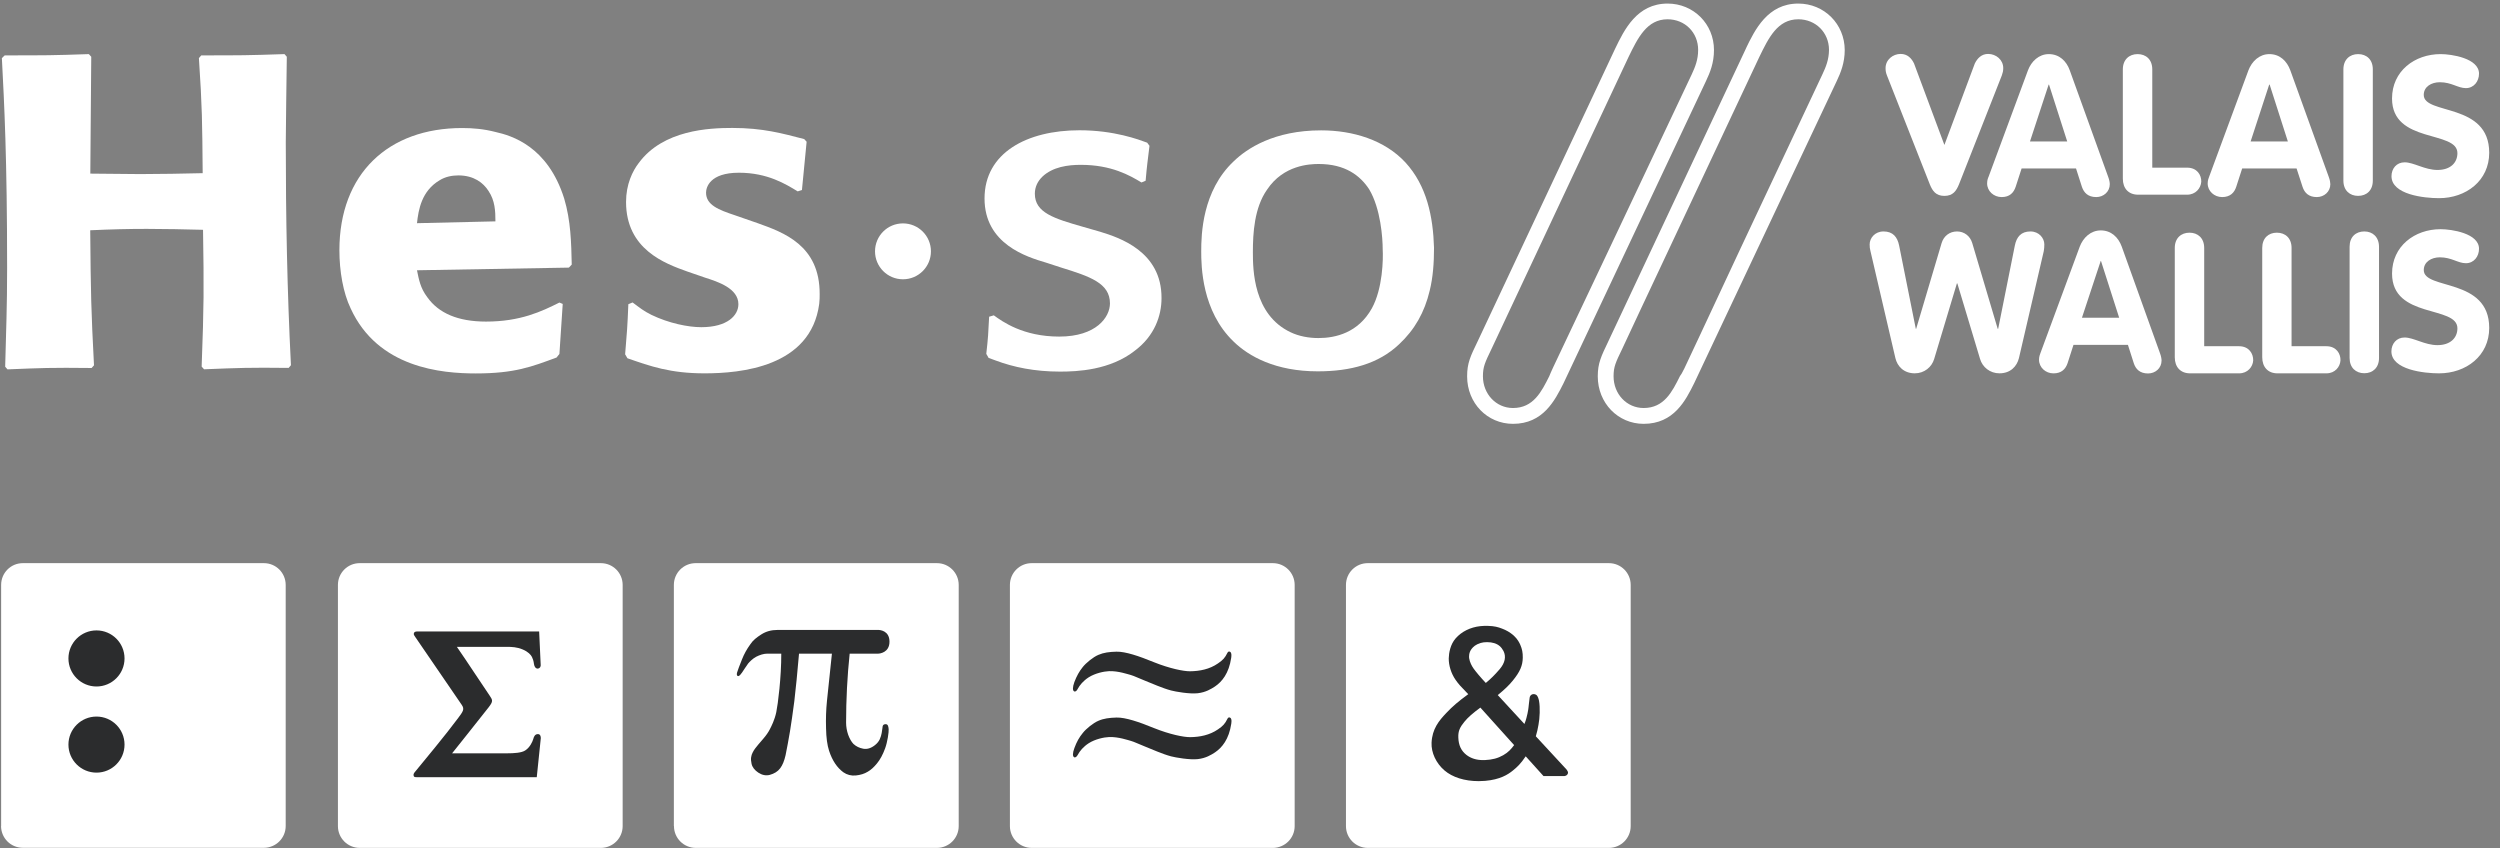
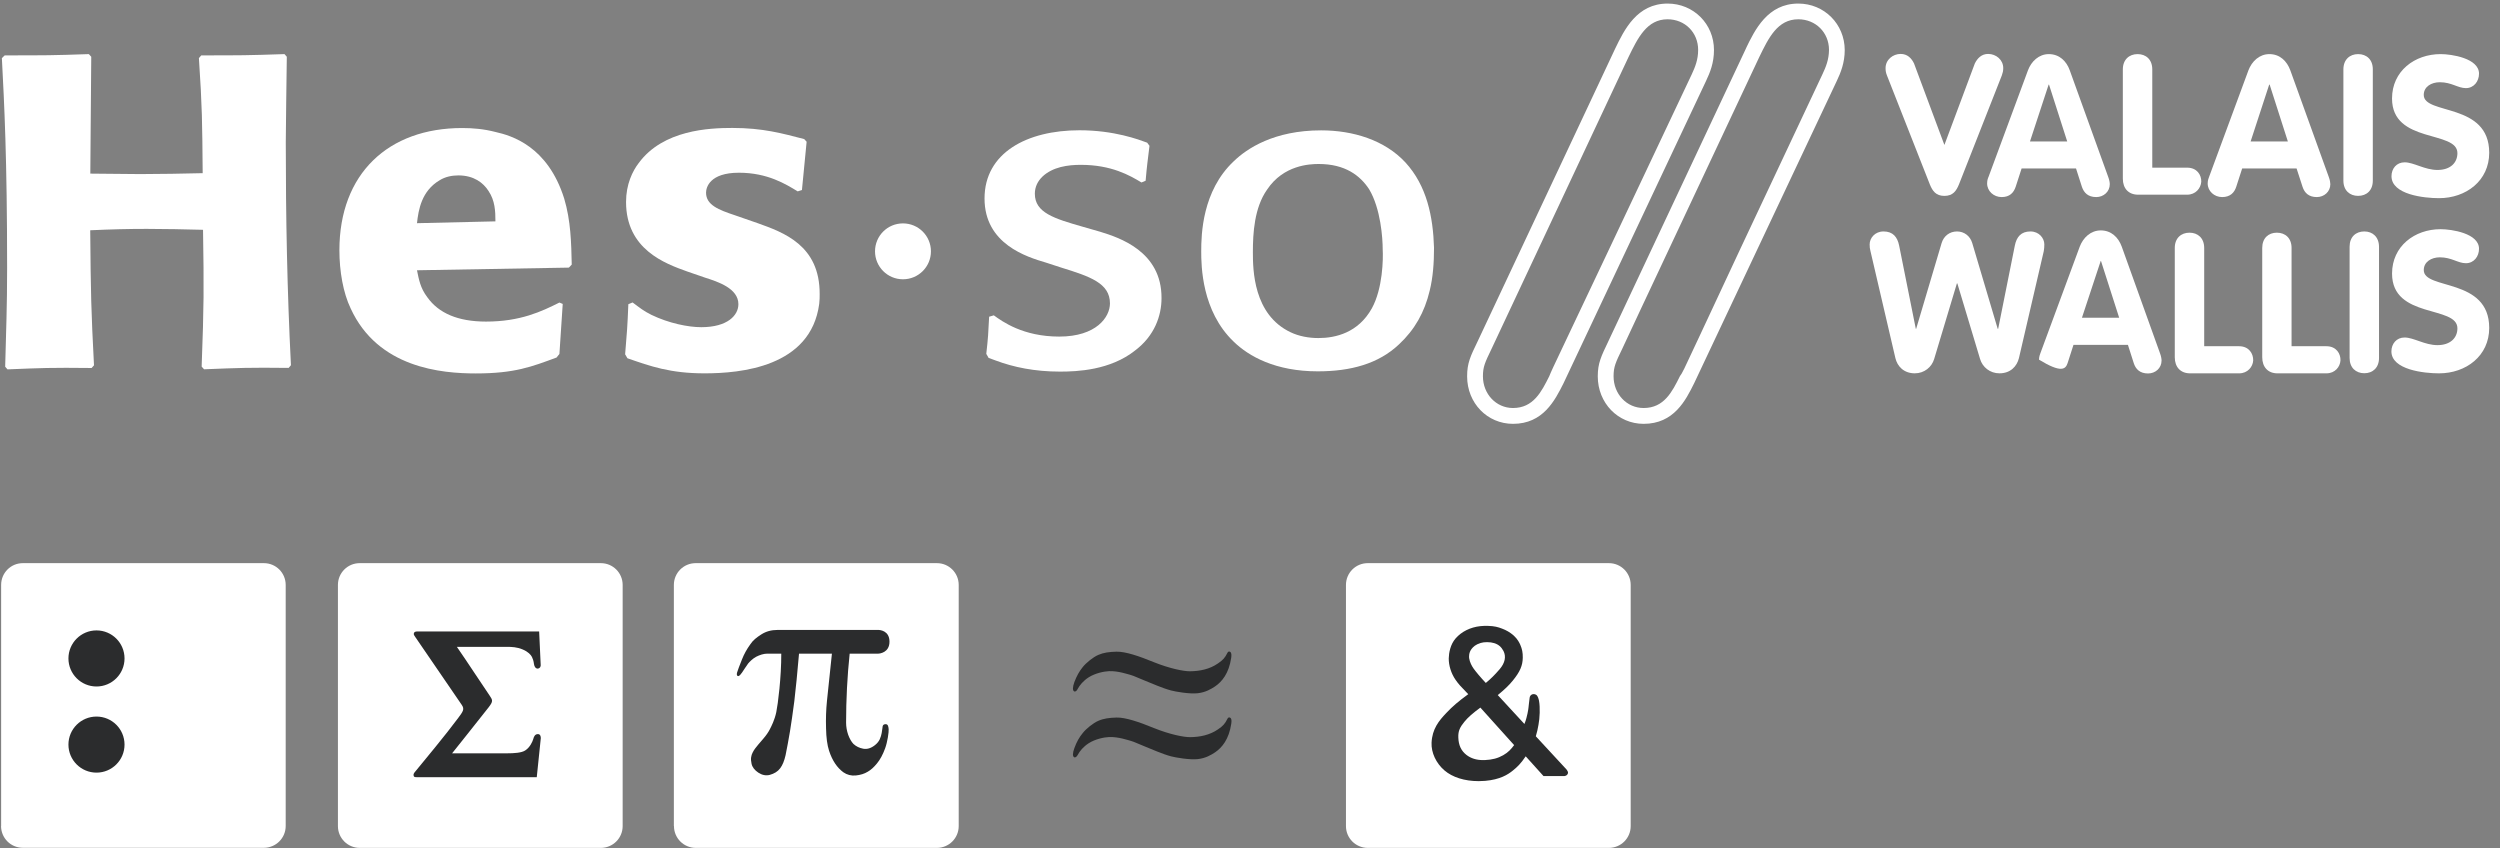
<svg xmlns="http://www.w3.org/2000/svg" width="112" height="38" viewBox="0 0 112 38" fill="none">
  <rect x="0" y="0" width="112" height="38" fill="#808080" stroke="none" />
  <g id="Frame 196">
    <g id="basePicoSocial_12_">
      <path id="Vector" d="M60.299 37.009C60.299 37.548 60.735 37.985 61.275 37.985H72.079C72.619 37.985 73.055 37.548 73.055 37.009V26.205C73.055 25.665 72.619 25.229 72.079 25.229H61.275C60.735 25.229 60.299 25.665 60.299 26.205V37.009Z" fill="white" />
    </g>
    <g id="PictoSocialBlanc_12_">
      <path id="Vector_2" d="M70.123 34.411L68.805 32.986C68.863 32.8 68.891 32.648 68.924 32.471C68.982 32.174 69.003 31.692 68.949 31.404C68.933 31.317 68.896 31.181 68.826 31.132C68.76 31.087 68.69 31.091 68.644 31.107C68.587 31.128 68.541 31.177 68.529 31.251C68.508 31.375 68.488 31.63 68.475 31.713C68.471 31.75 68.467 31.783 68.463 31.799C68.447 31.91 68.422 32.017 68.385 32.162C68.356 32.265 68.344 32.314 68.294 32.434L67.1 31.14C67.396 30.897 67.602 30.704 67.775 30.489C68.097 30.094 68.216 29.814 68.22 29.464C68.224 29.237 68.191 29.077 68.109 28.887C68.072 28.805 67.994 28.636 67.817 28.475C67.652 28.327 67.471 28.228 67.293 28.162C67.112 28.092 66.951 28.047 66.655 28.039C66.556 28.035 66.449 28.039 66.321 28.051C65.872 28.1 65.481 28.294 65.213 28.599C64.974 28.871 64.909 29.254 64.904 29.493C64.9 29.81 65.011 30.172 65.209 30.456C65.337 30.642 65.46 30.774 65.671 30.988L65.778 31.099C65.32 31.433 65.082 31.639 64.793 31.943C64.464 32.289 64.163 32.652 64.134 33.274C64.114 33.715 64.336 34.192 64.711 34.514C65.069 34.822 65.613 34.995 66.243 34.995C66.338 34.995 66.437 34.991 66.531 34.983C67.203 34.925 67.553 34.703 67.779 34.518C67.969 34.365 68.121 34.225 68.352 33.883L69.143 34.761L69.151 34.769H70.078C70.082 34.769 70.21 34.761 70.243 34.645C70.271 34.547 70.135 34.423 70.123 34.411ZM66.564 30.596C66.342 30.362 66.115 30.09 66.016 29.95C65.942 29.847 65.844 29.666 65.819 29.493C65.811 29.439 65.794 29.245 65.926 29.073C66 28.978 66.103 28.875 66.334 28.805C66.412 28.78 66.515 28.768 66.622 28.768C66.737 28.768 66.853 28.784 66.943 28.813C67.129 28.871 67.26 28.982 67.355 29.163C67.483 29.414 67.425 29.699 67.186 29.979C66.956 30.246 66.774 30.424 66.564 30.596ZM65.605 32.335C65.761 32.141 65.984 31.948 66.321 31.7L67.833 33.381C67.705 33.55 67.578 33.702 67.343 33.834C67.104 33.97 66.861 34.036 66.515 34.052C66.486 34.052 66.457 34.052 66.433 34.052C66.144 34.052 65.897 33.974 65.699 33.822C65.46 33.636 65.345 33.389 65.333 33.043C65.32 32.742 65.411 32.574 65.605 32.335Z" fill="#2B2C2D" />
    </g>
    <g id="basePicoGestion_8_">
      <path id="Vector_3" d="M15.139 37.009C15.139 37.548 15.575 37.985 16.115 37.985H26.919C27.458 37.985 27.895 37.548 27.895 37.009V26.205C27.895 25.665 27.458 25.229 26.919 25.229H16.115C15.575 25.229 15.139 25.665 15.139 26.205V37.009Z" fill="white" />
    </g>
    <g id="PictoGestionBlanc_8_">
      <path id="Vector_4" d="M18.672 28.291C19.224 28.291 24.154 28.291 24.154 28.291C24.154 28.291 24.224 29.774 24.224 29.807C24.22 29.864 24.195 29.93 24.113 29.951C24.051 29.967 23.969 29.93 23.936 29.811C23.903 29.7 23.928 29.634 23.829 29.428C23.784 29.337 23.664 29.201 23.421 29.098C23.17 28.987 22.914 28.979 22.721 28.979C22.527 28.979 20.468 28.979 20.468 28.979C20.987 29.729 21.559 30.614 21.938 31.166C22.074 31.368 22.099 31.417 21.893 31.685C21.596 32.068 20.254 33.749 20.254 33.749C20.254 33.749 22.371 33.749 22.704 33.749C23.038 33.749 23.363 33.728 23.528 33.621C23.747 33.481 23.858 33.221 23.891 33.106C23.919 32.991 23.973 32.884 24.105 32.888C24.208 32.892 24.228 32.995 24.228 33.069C24.228 33.102 24.047 34.819 24.047 34.819C24.047 34.819 19.508 34.819 18.688 34.819C18.614 34.819 18.557 34.819 18.536 34.77C18.507 34.696 18.54 34.638 18.598 34.572C18.944 34.152 19.99 32.892 20.526 32.167C20.735 31.883 20.826 31.776 20.686 31.578C20.55 31.384 18.701 28.682 18.61 28.546C18.544 28.448 18.52 28.419 18.548 28.353C18.565 28.308 18.627 28.291 18.672 28.291Z" fill="#2B2C2D" />
    </g>
    <g id="basePicoIngÃ©nieur_8_">
      <path id="Vector_5" d="M30.194 37.009C30.194 37.548 30.63 37.985 31.17 37.985H41.974C42.513 37.985 42.95 37.548 42.95 37.009V26.205C42.95 25.665 42.513 25.229 41.974 25.229H31.166C30.626 25.229 30.189 25.665 30.189 26.205V37.009H30.194Z" fill="white" />
    </g>
    <g id="PictoIngÃ©nieurBlanc_8_">
      <path id="Vector_6" d="M37.27 29.283H35.796C35.722 30.136 35.652 30.865 35.586 31.409C35.516 31.953 35.454 32.368 35.392 32.76C35.326 33.151 35.26 33.509 35.194 33.831C35.137 34.082 35.059 34.28 34.951 34.42C34.844 34.564 34.688 34.659 34.482 34.716C34.309 34.758 34.14 34.724 33.971 34.613C33.806 34.502 33.703 34.37 33.67 34.218C33.646 34.102 33.637 34.008 33.65 33.929C33.662 33.851 33.683 33.777 33.72 33.711C33.753 33.645 33.79 33.584 33.835 33.526C33.876 33.472 33.922 33.415 33.967 33.361C33.983 33.345 34.053 33.258 34.189 33.102C34.325 32.945 34.424 32.801 34.49 32.669C34.556 32.541 34.704 32.257 34.778 31.903C34.852 31.549 35.005 30.338 35.001 29.283C34.89 29.283 34.383 29.283 34.383 29.283C34.21 29.283 34.037 29.341 33.876 29.423C33.72 29.506 33.584 29.646 33.518 29.724C33.452 29.806 33.283 30.078 33.242 30.132C33.201 30.185 33.123 30.305 33.061 30.288C32.995 30.268 33.007 30.194 33.02 30.132C33.032 30.074 33.151 29.765 33.242 29.539C33.333 29.308 33.456 29.082 33.613 28.867C33.732 28.682 33.901 28.554 34.107 28.422C34.317 28.287 34.556 28.221 34.836 28.221C34.836 28.221 39.268 28.221 39.346 28.221C39.425 28.221 39.849 28.254 39.849 28.748C39.849 29.242 39.4 29.283 39.346 29.283C39.293 29.283 38.065 29.283 38.065 29.283C37.958 30.297 37.905 31.347 37.905 32.373C37.905 32.558 37.938 32.743 37.999 32.92C38.065 33.097 38.144 33.233 38.234 33.328C38.354 33.439 38.498 33.509 38.671 33.542C38.844 33.575 39.021 33.522 39.198 33.382C39.297 33.303 39.367 33.217 39.412 33.122C39.458 33.023 39.482 32.929 39.499 32.842C39.511 32.752 39.532 32.628 39.536 32.595C39.54 32.566 39.532 32.455 39.659 32.443C39.787 32.434 39.799 32.546 39.812 32.665C39.824 32.789 39.758 33.242 39.655 33.522C39.552 33.806 39.429 34.032 39.289 34.201C39.149 34.374 39.008 34.498 38.877 34.572C38.724 34.667 38.543 34.72 38.341 34.741C38.135 34.762 37.946 34.712 37.781 34.597C37.501 34.391 37.287 34.074 37.143 33.637C37.06 33.382 37.015 33.044 37.007 32.628C36.994 32.212 37.007 31.8 37.048 31.401L37.27 29.283Z" fill="#2B2C2D" />
    </g>
    <g id="basePicoSantÃ©_-_copie_3_10_">
-       <path id="Vector_7" d="M45.244 37.009C45.244 37.548 45.681 37.985 46.22 37.985H57.024C57.564 37.985 58.001 37.548 58.001 37.009V26.205C58.001 25.665 57.564 25.229 57.024 25.229H46.22C45.681 25.229 45.244 25.665 45.244 26.205V37.009Z" fill="white" />
-     </g>
+       </g>
    <g id="PictoSantÃ©Couleur_-_copie_3_10_">
      <g id="Group">
        <path id="Vector_8" d="M48.127 30.975C48.048 30.942 48.048 30.789 48.131 30.559C48.238 30.279 48.349 30.081 48.505 29.887C48.65 29.702 48.971 29.438 49.206 29.339C49.441 29.236 49.696 29.203 50.017 29.195C50.421 29.187 51.018 29.389 51.702 29.669C52.39 29.945 53.024 30.077 53.316 30.073C53.749 30.068 54.19 29.982 54.564 29.722C54.791 29.57 54.882 29.463 54.985 29.253C55.017 29.187 55.059 29.175 55.104 29.199C55.178 29.241 55.174 29.339 55.158 29.471C55.055 30.167 54.746 30.542 54.428 30.756C54.264 30.863 54.021 31.016 53.658 31.057C53.296 31.098 52.666 30.987 52.464 30.933C52.072 30.83 51.595 30.612 51.31 30.501C51.026 30.39 50.812 30.283 50.664 30.241C50.548 30.213 50.099 30.052 49.684 30.068C49.457 30.077 49.066 30.159 48.773 30.344C48.53 30.501 48.37 30.695 48.279 30.867C48.242 30.942 48.184 30.999 48.127 30.975Z" fill="#2B2C2D" />
        <path id="Vector_9" d="M48.126 33.926C48.048 33.889 48.048 33.74 48.134 33.51C48.237 33.23 48.349 33.032 48.509 32.838C48.653 32.653 48.975 32.389 49.209 32.291C49.444 32.188 49.7 32.155 50.021 32.146C50.424 32.138 51.022 32.34 51.705 32.62C52.393 32.896 53.023 33.028 53.32 33.024C53.752 33.02 54.193 32.933 54.568 32.674C54.795 32.521 54.885 32.414 54.988 32.204C55.021 32.138 55.062 32.126 55.108 32.151C55.182 32.192 55.178 32.291 55.161 32.422C55.058 33.118 54.749 33.493 54.432 33.707C54.267 33.815 54.024 33.967 53.662 34.008C53.299 34.049 52.669 33.938 52.467 33.885C52.076 33.782 51.598 33.563 51.314 33.452C51.03 33.341 50.816 33.234 50.667 33.193C50.552 33.164 50.103 33.003 49.687 33.02C49.461 33.028 49.069 33.11 48.777 33.295C48.534 33.452 48.373 33.646 48.283 33.819C48.241 33.893 48.184 33.95 48.126 33.926Z" fill="#2B2C2D" />
      </g>
    </g>
    <g id="Group_2">
      <path id="Vector_10" d="M0.047 37.005C0.047 37.544 0.483 37.981 1.019 37.981H11.823C12.363 37.981 12.799 37.544 12.799 37.005V26.205C12.799 25.665 12.363 25.229 11.823 25.229H1.023C0.483 25.229 0.051 25.665 0.051 26.205V37.005H0.047Z" fill="white" />
    </g>
    <path id="Vector_11" d="M4.323 30.755C5.016 30.755 5.579 30.192 5.579 29.498C5.579 28.805 5.016 28.242 4.323 28.242C3.629 28.242 3.066 28.805 3.066 29.498C3.066 30.192 3.629 30.755 4.323 30.755Z" fill="#2B2C2D" />
    <path id="Vector_12" d="M4.323 34.614C5.016 34.614 5.579 34.052 5.579 33.358C5.579 32.664 5.016 32.102 4.323 32.102C3.629 32.102 3.066 32.664 3.066 33.358C3.066 34.052 3.629 34.614 4.323 34.614Z" fill="#2B2C2D" />
    <path id="Vector_13" d="M76.786 2.24C76.786 1.075 75.871 0.16 74.71 0.16C73.334 0.16 72.766 1.334 72.354 2.191C72.547 1.779 72.325 2.257 66.204 15.281C65.871 15.969 65.727 16.269 65.727 16.862C65.727 18.057 66.629 18.988 67.782 18.988C69.133 18.988 69.66 17.938 70.047 17.167L76.432 3.624C76.613 3.241 76.786 2.817 76.786 2.24ZM75.793 3.324C69.409 16.85 69.594 16.393 69.409 16.85C69.059 17.55 68.696 18.279 67.782 18.279C67.028 18.279 66.435 17.653 66.435 16.858C66.435 16.43 66.526 16.241 66.826 15.618C67.028 15.182 66.839 15.59 72.955 2.561C73.375 1.697 73.779 0.864 74.706 0.864C75.488 0.864 76.077 1.458 76.077 2.236C76.077 2.673 75.942 3.002 75.793 3.324Z" fill="white" />
    <path id="Vector_14" d="M80.564 0.16C79.188 0.16 78.619 1.334 78.207 2.191C78.405 1.787 78.174 2.257 72.058 15.281C71.728 15.973 71.58 16.269 71.58 16.862C71.58 18.057 72.486 18.988 73.635 18.988C74.991 18.988 75.518 17.938 75.901 17.163L82.289 3.624C82.462 3.258 82.644 2.817 82.644 2.24C82.639 1.079 81.729 0.16 80.564 0.16ZM81.647 3.324C75.266 16.85 75.497 16.525 75.262 16.85C74.912 17.554 74.55 18.279 73.635 18.279C72.877 18.279 72.288 17.653 72.288 16.858C72.288 16.43 72.379 16.241 72.68 15.618C72.877 15.178 72.692 15.59 78.813 2.561C79.233 1.697 79.633 0.864 80.564 0.864C81.342 0.864 81.939 1.458 81.939 2.236C81.935 2.673 81.799 3.002 81.647 3.324Z" fill="white" />
    <path id="Vector_15" d="M86.458 8.265C86.573 8.545 86.722 8.776 87.109 8.776C87.496 8.776 87.644 8.545 87.76 8.265L89.683 3.376C89.724 3.26 89.745 3.174 89.745 3.05C89.745 2.68 89.424 2.416 89.069 2.416C88.773 2.416 88.588 2.61 88.472 2.844L87.109 6.494L85.749 2.844C85.634 2.605 85.449 2.416 85.148 2.416C84.798 2.416 84.473 2.68 84.473 3.05C84.473 3.174 84.489 3.26 84.534 3.376L86.458 8.265Z" fill="white" />
    <path id="Vector_16" d="M89.023 8.215C89.023 8.565 89.32 8.829 89.674 8.829C90.033 8.829 90.214 8.635 90.304 8.363L90.568 7.548H93.006L93.27 8.372C93.361 8.635 93.542 8.829 93.913 8.829C94.238 8.829 94.518 8.59 94.518 8.252C94.518 8.19 94.502 8.067 94.448 7.927L92.726 3.153C92.578 2.733 92.253 2.424 91.787 2.424C91.342 2.424 91.001 2.749 90.852 3.153L89.085 7.927C89.065 7.968 89.023 8.071 89.023 8.215ZM91.779 3.791H91.796L92.611 6.337H90.943L91.779 3.791Z" fill="white" />
    <path id="Vector_17" d="M95.787 8.722H97.983C98.366 8.722 98.596 8.433 98.617 8.141C98.625 7.844 98.432 7.511 97.983 7.511H96.422V3.108C96.422 2.667 96.141 2.424 95.763 2.424C95.388 2.424 95.103 2.671 95.103 3.108V8.005C95.103 8.442 95.359 8.722 95.787 8.722Z" fill="white" />
    <path id="Vector_18" d="M99.551 8.829C99.909 8.829 100.099 8.635 100.185 8.363L100.449 7.548H102.887L103.155 8.372C103.242 8.635 103.427 8.829 103.793 8.829C104.119 8.829 104.399 8.59 104.399 8.252C104.399 8.19 104.382 8.067 104.329 7.927L102.607 3.153C102.455 2.733 102.134 2.424 101.668 2.424C101.219 2.424 100.881 2.749 100.729 3.153L98.966 7.927C98.95 7.972 98.904 8.075 98.904 8.219C98.904 8.565 99.201 8.829 99.551 8.829ZM101.66 3.791H101.68L102.496 6.337H100.828L101.66 3.791Z" fill="white" />
    <path id="Vector_19" d="M106.302 8.091V3.108C106.302 2.667 106.022 2.424 105.643 2.424C105.269 2.424 104.984 2.671 104.984 3.108V8.091C104.984 8.532 105.269 8.775 105.643 8.775C106.022 8.775 106.302 8.532 106.302 8.091Z" fill="white" />
    <path id="Vector_20" d="M109.198 7.614C108.63 7.614 108.135 7.272 107.728 7.272C107.365 7.272 107.139 7.552 107.139 7.894C107.139 8.718 108.593 8.878 109.268 8.878C110.479 8.878 111.517 8.096 111.517 6.843C111.517 4.578 108.584 5.159 108.584 4.253C108.584 3.882 108.926 3.684 109.305 3.684C109.832 3.684 110.113 3.948 110.471 3.948C110.833 3.948 111.06 3.639 111.06 3.301C111.06 2.609 109.828 2.424 109.342 2.424C108.173 2.424 107.163 3.186 107.163 4.413C107.163 6.448 110.092 5.826 110.092 6.86C110.092 7.292 109.779 7.614 109.198 7.614Z" fill="white" />
    <path id="Vector_21" d="M91.586 10.95C91.586 10.67 91.351 10.369 90.964 10.369C90.544 10.369 90.342 10.612 90.264 11.004L89.518 14.731H89.497L88.356 10.888C88.262 10.571 87.994 10.369 87.673 10.369C87.347 10.369 87.08 10.571 86.985 10.888L85.844 14.731H85.828L85.082 11.004C85.004 10.616 84.802 10.369 84.382 10.369C83.995 10.369 83.76 10.666 83.76 10.95C83.76 11.073 83.768 11.135 83.797 11.251L84.913 16.041C85 16.412 85.292 16.725 85.782 16.725C86.21 16.725 86.544 16.445 86.651 16.082L87.669 12.696H87.689L88.707 16.082C88.814 16.445 89.147 16.725 89.576 16.725C90.07 16.725 90.358 16.412 90.449 16.041L91.561 11.251C91.578 11.135 91.586 11.073 91.586 10.95Z" fill="white" />
-     <path id="Vector_22" d="M95.055 11.051C94.902 10.627 94.577 10.322 94.116 10.322C93.662 10.322 93.325 10.648 93.172 11.051L91.409 15.825C91.393 15.87 91.348 15.978 91.348 16.113C91.348 16.464 91.644 16.727 91.994 16.727C92.353 16.727 92.538 16.538 92.629 16.266L92.892 15.45H95.331L95.594 16.274C95.681 16.538 95.866 16.731 96.233 16.731C96.558 16.731 96.838 16.497 96.838 16.151C96.838 16.089 96.822 15.969 96.768 15.825L95.055 11.051ZM93.271 14.235L94.112 11.69H94.124L94.939 14.235H93.271Z" fill="white" />
+     <path id="Vector_22" d="M95.055 11.051C94.902 10.627 94.577 10.322 94.116 10.322C93.662 10.322 93.325 10.648 93.172 11.051L91.409 15.825C91.393 15.87 91.348 15.978 91.348 16.113C92.353 16.727 92.538 16.538 92.629 16.266L92.892 15.45H95.331L95.594 16.274C95.681 16.538 95.866 16.731 96.233 16.731C96.558 16.731 96.838 16.497 96.838 16.151C96.838 16.089 96.822 15.969 96.768 15.825L95.055 11.051ZM93.271 14.235L94.112 11.69H94.124L94.939 14.235H93.271Z" fill="white" />
    <path id="Vector_23" d="M100.309 15.511H98.748V11.108C98.748 10.667 98.463 10.424 98.089 10.424C97.714 10.424 97.43 10.667 97.43 11.108V16.005C97.43 16.442 97.685 16.726 98.118 16.726H100.313C100.696 16.726 100.927 16.433 100.943 16.149C100.951 15.848 100.758 15.511 100.309 15.511Z" fill="white" />
    <path id="Vector_24" d="M104.223 15.511H102.662V11.108C102.662 10.667 102.382 10.424 102.003 10.424C101.628 10.424 101.348 10.667 101.348 11.108V16.005C101.348 16.442 101.603 16.726 102.031 16.726H104.223C104.61 16.726 104.836 16.433 104.853 16.149C104.865 15.848 104.668 15.511 104.223 15.511Z" fill="white" />
    <path id="Vector_25" d="M105.921 10.369C105.542 10.369 105.262 10.612 105.262 11.053V16.037C105.262 16.473 105.542 16.721 105.921 16.721C106.3 16.721 106.58 16.473 106.58 16.037V11.053C106.576 10.616 106.296 10.369 105.921 10.369Z" fill="white" />
    <path id="Vector_26" d="M108.585 12.101C108.585 11.73 108.926 11.528 109.305 11.528C109.833 11.528 110.113 11.792 110.471 11.792C110.834 11.792 111.06 11.487 111.06 11.145C111.06 10.453 109.833 10.268 109.338 10.268C108.173 10.268 107.164 11.03 107.164 12.257C107.164 14.296 110.092 13.67 110.092 14.708C110.092 15.136 109.779 15.462 109.198 15.462C108.626 15.462 108.136 15.12 107.724 15.12C107.365 15.12 107.135 15.4 107.135 15.742C107.135 16.565 108.593 16.726 109.268 16.726C110.479 16.726 111.517 15.944 111.517 14.691C111.517 12.426 108.585 13.002 108.585 12.101Z" fill="white" />
    <path id="Vector_27" d="M49.289 10.383L48.531 10.165C47.221 9.79 46.361 9.531 46.361 8.678C46.361 8.06 46.892 7.644 47.518 7.484C47.835 7.405 48.132 7.385 48.424 7.385C49.792 7.385 50.615 7.858 51.138 8.175L51.324 8.097C51.39 7.343 51.41 7.265 51.497 6.532L51.394 6.392C51.015 6.252 49.919 5.836 48.362 5.836C46.002 5.836 44.107 6.849 44.107 8.892C44.107 10.935 46.002 11.512 46.867 11.767L47.538 11.986C48.824 12.385 49.726 12.682 49.726 13.592C49.726 14.206 49.116 15.079 47.452 15.079C45.833 15.079 44.902 14.403 44.523 14.127L44.313 14.189C44.272 14.98 44.272 15.079 44.186 15.853L44.289 16.034C44.396 16.072 44.503 16.113 44.606 16.15C45.405 16.45 46.352 16.648 47.489 16.648C48.247 16.648 49.742 16.59 50.858 15.697C51.723 15.042 52.036 14.148 52.036 13.357C52.049 11.257 50.133 10.643 49.289 10.383Z" fill="white" />
    <path id="Vector_28" d="M59.185 5.84C57.081 5.84 55.862 6.651 55.268 7.228C53.86 8.554 53.815 10.502 53.815 11.256C53.815 11.911 53.835 13.934 55.268 15.305C55.944 15.964 57.142 16.636 59.037 16.636C60.512 16.636 61.756 16.298 62.678 15.425C63.379 14.77 63.819 13.995 64.05 13.023C64.198 12.43 64.244 11.771 64.244 11.1C64.202 9.712 63.926 8.324 62.959 7.273C62.032 6.276 60.619 5.84 59.185 5.84ZM61.459 13.814C60.85 14.906 59.84 15.145 59.062 15.145C58.638 15.145 58.197 15.066 57.818 14.885C56.15 14.094 56.129 12.088 56.129 11.293C56.129 10.457 56.191 9.308 56.764 8.497C57.501 7.389 58.683 7.347 59.078 7.347C60.261 7.347 60.932 7.862 61.336 8.476C61.859 9.349 61.945 10.68 61.945 11.174C61.97 11.594 61.949 12.924 61.459 13.814Z" fill="white" />
    <path id="Vector_29" d="M40.453 10.008C39.757 10.008 39.201 10.568 39.201 11.26C39.201 11.952 39.761 12.512 40.453 12.512C41.145 12.512 41.706 11.952 41.706 11.26C41.706 10.568 41.145 10.008 40.453 10.008Z" fill="white" />
    <path id="Vector_30" d="M12.849 2.543L12.746 2.424C11.061 2.481 10.785 2.481 9.018 2.481L8.911 2.601C9.059 4.842 9.059 5.418 9.08 7.758C8.153 7.778 7.226 7.799 6.279 7.799C5.542 7.799 4.784 7.778 4.046 7.778L4.088 2.543L3.98 2.424C2.358 2.481 2.045 2.481 0.212 2.481L0.084 2.601C0.191 4.644 0.319 7.086 0.319 12.005C0.319 13.788 0.273 14.76 0.232 16.428L0.335 16.548C1.872 16.486 2.251 16.465 4.104 16.486L4.211 16.366C4.083 13.907 4.067 13.191 4.042 10.316C4.969 10.274 5.748 10.254 6.571 10.254C7.412 10.254 8.252 10.274 9.096 10.295C9.137 12.972 9.137 13.627 9.034 16.424L9.142 16.544C10.723 16.482 11.143 16.461 12.931 16.482L13.034 16.362C12.865 13.026 12.803 9.714 12.803 6.382C12.812 4.998 12.832 4.067 12.849 2.543Z" fill="white" />
    <path id="Vector_31" d="M22.199 5.913C21.676 5.778 21.19 5.736 20.704 5.736C17.396 5.736 15.205 7.779 15.205 11.214C15.205 12.149 15.374 13.117 15.708 13.814C16.931 16.491 19.794 16.73 21.314 16.73C23.06 16.73 23.818 16.429 24.934 16.017L25.062 15.857L25.21 13.616L25.062 13.554C24.263 13.954 23.311 14.407 21.775 14.407C20.51 14.407 19.649 14.028 19.143 13.315C18.826 12.899 18.764 12.508 18.681 12.108L25.486 11.989L25.614 11.853C25.593 10.881 25.572 9.888 25.276 8.896C24.539 6.548 22.916 6.074 22.199 5.913ZM18.681 9.999C18.747 9.386 18.892 8.55 19.695 8.076C19.946 7.919 20.242 7.858 20.535 7.858C21.231 7.858 21.651 8.191 21.882 8.55C22.178 8.986 22.195 9.46 22.195 9.917L18.681 9.999Z" fill="white" />
    <path id="Vector_32" d="M33.95 10L32.916 9.641C32.199 9.402 31.631 9.184 31.631 8.632C31.631 8.393 31.799 7.738 33.105 7.738C34.39 7.738 35.21 8.253 35.737 8.574L35.927 8.513L36.137 6.35L36.029 6.231C35.041 5.975 34.176 5.732 32.809 5.732C31.779 5.732 29.711 5.815 28.616 7.302C28.34 7.66 28.047 8.253 28.047 9.048C28.047 11.174 29.794 11.808 30.786 12.162L31.585 12.438C32.154 12.619 33.08 12.916 33.08 13.628C33.08 14.127 32.594 14.658 31.416 14.658C30.827 14.658 29.962 14.481 29.184 14.106C28.826 13.929 28.657 13.785 28.34 13.55L28.15 13.628C28.109 14.658 28.088 14.881 28.006 15.873L28.109 16.05C29.143 16.409 30.024 16.726 31.565 16.726C33.167 16.726 36.326 16.45 36.701 13.612C36.721 13.451 36.721 13.311 36.721 13.175C36.73 10.992 35.111 10.416 33.95 10Z" fill="white" />
  </g>
</svg>